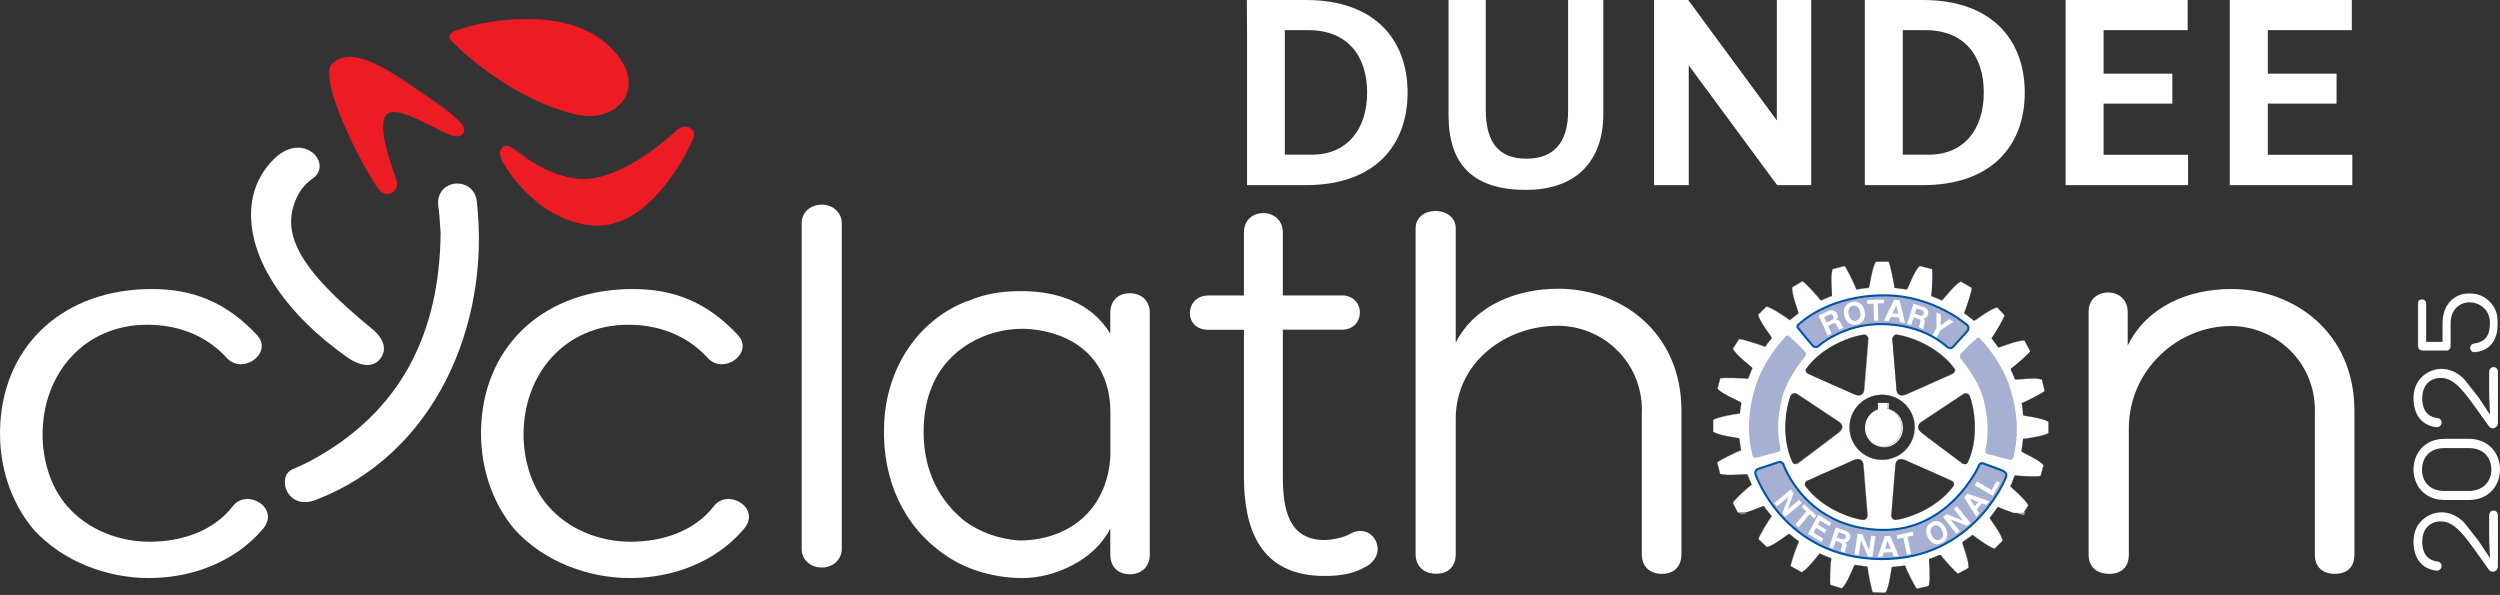
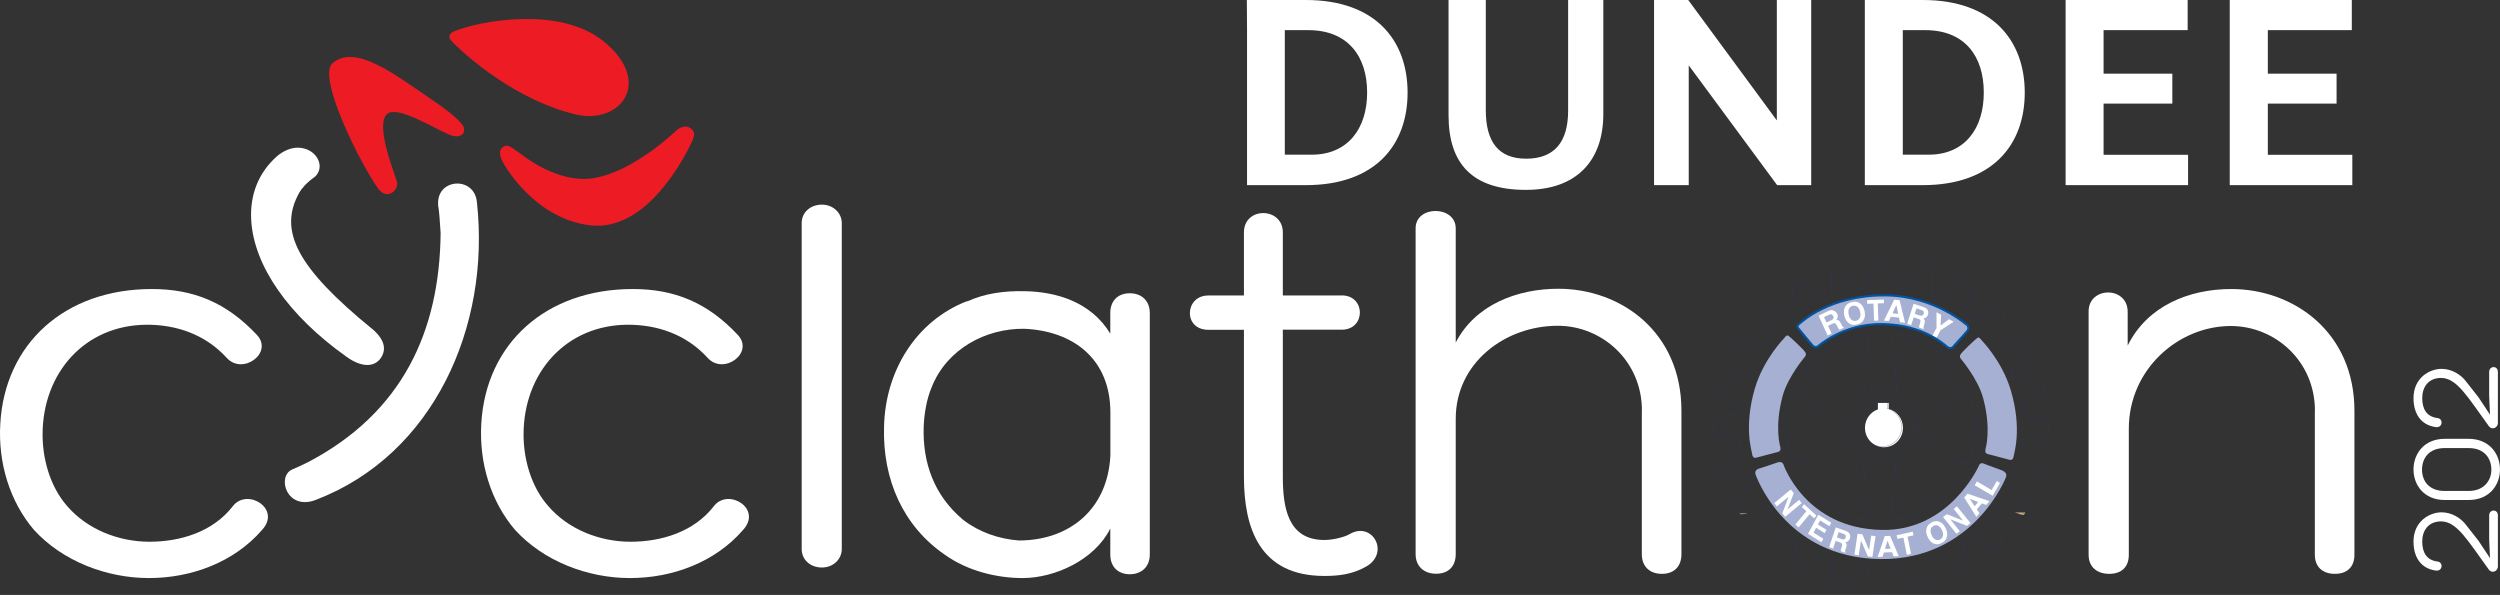
<svg xmlns="http://www.w3.org/2000/svg" xmlns:xlink="http://www.w3.org/1999/xlink" width="1185px" height="282px" viewBox="0 0 1185 282" version="1.1">
  <rect x="0" y="0" width="1185" height="282" fill="#333333" stroke="none" />
  <title>Group 9</title>
  <desc>Created with Sketch.</desc>
  <defs>
-     <polygon id="path-1" points="0 0 38 0 38 28 0 28" />
-   </defs>
+     </defs>
  <g id="Page-1" stroke="none" stroke-width="1" fill="none" fill-rule="evenodd">
    <g id="Group-9">
      <g id="cyclathon-2024-logo">
        <path d="M1179.864,255.452 L1179.864,244.353 C1179.864,241.273 1184,241.175 1184,244.304 L1184,268.653 C1183.854,270.071 1182.783,271 1181.567,271 C1180.934,271 1180.253,270.707 1179.766,270.071 C1169.742,256.332 1164.633,247.14 1157.041,247.14 C1151.056,247.14 1148.136,251.492 1148.136,256.674 C1148.136,261.857 1150.18,265.475 1155.338,266.16 C1158.258,266.453 1157.82,270.804 1154.706,270.462 C1147.26,269.533 1144,263.764 1144,256.723 C1144,247.042 1151.64,242.838 1157.333,242.838 C1161.956,242.838 1166.433,245.429 1169.012,248.949 L1174.852,256.381 L1180.253,264.546 L1179.864,255.452 Z" id="Path" fill="#FFFFFF" />
        <path d="M1144,222.525 C1144,215.238 1148.928,208 1158.784,208 L1170.118,208 C1180.023,208 1185,215.238 1185,222.525 C1185,229.812 1180.072,237 1170.118,237 L1158.784,237 C1148.928,237 1144,229.812 1144,222.525 Z M1148.041,222.623 C1148.041,227.694 1151.047,232.716 1158.784,232.716 L1170.118,232.716 C1177.51,232.716 1180.91,227.645 1180.91,222.623 C1180.91,217.601 1177.904,212.382 1170.118,212.382 L1158.784,212.382 C1151.047,212.382 1148.041,217.503 1148.041,222.623 Z" id="Shape" fill="#FFFFFF" fill-rule="nonzero" />
        <path d="M1179.864,187.452 L1179.864,176.353 C1179.864,173.273 1184,173.175 1184,176.304 L1184,200.653 C1183.854,202.071 1182.783,203 1181.567,203 C1180.934,203 1180.253,202.707 1179.766,202.071 C1169.742,188.332 1164.633,179.14 1157.041,179.14 C1151.056,179.14 1148.136,183.492 1148.136,188.674 C1148.136,193.857 1150.18,197.475 1155.338,198.16 C1158.258,198.453 1157.82,202.804 1154.706,202.462 C1147.26,201.533 1144,195.764 1144,188.723 C1144,179.042 1151.64,174.838 1157.333,174.838 C1161.956,174.838 1166.433,177.429 1169.012,180.949 L1174.852,188.381 L1180.253,196.546 L1179.864,187.452 Z" id="Path" fill="#FFFFFF" />
        <path d="M828.35,243.262 L824.65,243.262 L824.9,243.712 C825.8,243.812 827,243.612 828.35,243.262" id="Path" fill="#D1AD7E" />
        <path d="M959.314,244.054 L960,242.904 L955,242.904 C957.157,243.704 959.069,244.254 959.314,244.054" id="Path" fill="#D1AD7E" />
        <path d="M893,212 C897.979,212 902,207.879 902,202.776 C902,198.458 899.128,194.827 895.25,193.846 L895.25,191 L890.128,191 L890.128,194.042 C886.585,195.269 884,198.703 884,202.776 C884,207.879 888.021,212 893,212" id="Path" fill="#FFFFFF" />
-         <path d="M898.563,246.42 C897.194,246.566 896.412,244.957 896.461,244.567 L896.608,243.055 L898.465,219.985 C899.101,217.4 900.811,217.205 903.304,218.18 C903.353,218.132 924.175,227.496 924.322,227.545 C925.983,228.081 926.619,229.398 925.935,230.374 C921.487,236.47 915.181,240.518 909.56,243.055 C904.917,245.152 900.811,246.176 898.612,246.42 L898.563,246.42 Z M883.02,246.42 C880.82,246.176 876.714,245.152 872.071,243.055 C866.499,240.518 860.194,236.47 855.746,230.374 C855.061,229.398 855.697,228.13 857.359,227.545 C857.457,227.545 878.327,218.132 878.376,218.18 C880.869,217.205 882.58,217.4 883.215,219.985 L885.073,243.055 L885.219,244.567 C885.219,244.957 884.437,246.566 883.117,246.42 L883.02,246.42 Z M848.805,187.502 C849.343,186.234 851.151,186.332 851.445,186.527 L872.022,200.183 C873.977,201.988 873.293,203.597 871.24,205.256 C871.24,205.353 852.96,218.961 852.862,219.058 C851.542,220.229 850.125,220.18 849.587,219.058 C843.771,206.573 846.899,191.941 848.756,187.454 L848.805,187.502 Z M856.186,174.675 C864.299,163.555 878.67,159.165 883.46,158.629 C884.828,158.482 885.61,160.092 885.561,160.482 L883.557,185.064 C882.922,187.649 881.211,187.844 878.767,186.868 C878.718,186.917 857.896,177.553 857.75,177.504 C856.088,176.967 855.453,175.651 856.137,174.675 L856.186,174.675 Z M892.111,187.112 C900.665,187.112 907.556,194.038 907.556,202.524 C907.556,211.011 900.665,217.937 892.111,217.937 C883.557,217.937 876.666,211.06 876.666,202.524 C876.666,193.989 883.606,187.112 892.111,187.112 Z M899.052,158.629 C903.842,159.165 918.212,163.555 926.374,174.675 C927.059,175.651 926.423,176.919 924.761,177.504 C924.615,177.504 903.793,186.917 903.744,186.868 C901.3,187.844 899.54,187.649 898.954,185.064 L896.95,160.482 C896.95,160.092 897.683,158.482 899.052,158.629 Z M930.92,186.576 C931.213,186.381 933.022,186.283 933.559,187.551 C935.417,192.038 938.545,206.67 932.729,219.156 C932.24,220.229 930.773,220.326 929.503,219.156 C929.405,219.058 911.076,205.451 911.125,205.353 C909.072,203.695 908.387,202.085 910.342,200.281 L930.92,186.624 L930.92,186.576 Z M958.976,196.672 C958.976,195.55 958.341,191.063 958.341,191.014 C959.66,190.673 969.094,185.942 969.192,185.21 L967.872,179.894 C964.744,178.626 955.212,180.186 955.115,179.796 C954.919,178.967 952.964,174.919 953.062,174.821 C954.235,174.139 962.397,167.115 962.3,166.432 L959.66,161.409 C956.337,161.019 947.441,164.969 947.196,164.628 C946.708,163.896 943.922,160.287 943.97,160.287 C944.948,159.312 950.422,150.045 950.129,149.362 L946.708,145.704 C943.384,146.192 935.906,152.288 935.612,151.996 C934.83,151.215 930.92,148.386 930.969,148.386 C931.653,147.216 935.026,136.925 934.586,136.388 L929.454,133.413 C926.374,134.73 920.705,142.582 920.362,142.387 C919.629,141.9 915.377,140.29 915.377,140.29 C915.719,138.973 916.306,127.951 915.719,127.512 L909.951,126.048 C907.312,128.146 904.233,137.266 903.842,137.169 C902.962,137.022 897.976,136.486 897.976,136.437 C897.976,135.071 895.777,124.244 895.141,124 L889.227,124 C887.174,126.683 886.197,136.388 885.757,136.388 C884.682,136.388 879.989,137.217 879.94,137.169 C879.598,135.852 874.955,126.146 874.271,126.048 L868.65,127.512 C867.33,130.633 868.65,140.241 868.259,140.29 C867.379,140.485 863.126,142.485 863.029,142.387 C862.344,141.217 855.061,133.169 854.328,133.267 L849.489,136.144 C849.049,139.461 852.764,148.289 852.422,148.533 C851.689,149.021 848.365,151.752 848.316,151.752 C847.388,150.776 838.345,144.826 837.172,145.363 L833.36,149.118 C833.8,152.435 840.105,159.897 839.812,160.238 C839.03,161.019 836.683,164.384 836.634,164.384 C835.461,163.701 824.806,160.287 824.219,160.726 L821.385,165.262 C822.655,168.383 830.867,174.187 830.623,174.529 C830.134,175.26 828.667,179.552 828.521,179.552 C827.201,179.162 815.764,178.821 815.324,179.357 L814.053,184.186 C816.106,186.868 825.441,190.477 825.344,190.916 C825.148,191.746 824.659,195.989 824.659,195.989 C823.291,195.989 812.44,197.94 812,199.159 L812,204.573 C814.591,206.621 824.464,207.499 824.464,207.889 C824.464,208.962 825.246,213.352 825.246,213.401 C823.926,213.742 814.053,218.522 813.955,219.253 L815.275,224.57 C818.403,225.838 828.179,224.521 828.276,224.911 C828.472,225.74 830.378,229.642 830.28,229.74 C829.107,230.422 821.238,237.446 821.385,238.519 L823.731,242.957 L827.348,242.957 C831.111,241.933 835.852,239.641 835.999,239.884 C836.292,240.275 837.417,241.738 838.394,242.957 C839.127,243.884 839.763,244.664 839.763,244.713 C838.785,245.688 833.213,254.858 833.506,255.541 L837.417,259.296 C840.74,258.808 847.828,252.76 848.121,253.053 C848.903,253.833 852.715,256.565 852.666,256.614 C851.982,257.784 848.365,267.783 848.805,268.368 L853.937,271.245 C857.017,269.929 862.295,262.125 862.686,262.369 C863.42,262.856 868.014,264.661 868.014,264.661 C867.672,265.978 867.037,276.806 867.623,277.244 L873,278.903 C875.639,276.806 878.767,267.734 879.207,267.783 C880.087,267.929 885.17,268.563 885.17,268.612 C885.17,269.977 887.125,280.561 887.81,280.805 L893.675,281 C895.679,278.317 896.461,268.758 896.852,268.758 C897.976,268.758 902.962,268.026 902.962,268.075 C903.304,269.392 907.899,278.903 908.632,279.049 L914.106,277.83 C915.426,274.708 914.057,265.051 914.448,264.954 C915.328,264.759 919.678,262.856 919.776,262.954 C920.46,264.125 927.45,271.977 928.134,271.879 L933.071,269.246 C933.511,265.929 929.845,257.248 930.187,257.004 C930.92,256.516 935.075,253.492 935.075,253.541 C936.052,254.516 944.459,260.515 945.583,259.979 L949.249,256.321 C948.858,253.004 942.895,245.688 943.14,245.396 C943.482,245.054 944.215,244.128 944.948,243.103 C945.974,241.738 947.001,240.275 947.001,240.275 C947.685,240.665 951.204,242.079 954.235,243.103 L959.22,243.103 L961.42,239.592 C960.149,236.47 952.72,230.764 952.964,230.422 C953.453,229.691 954.87,225.35 955.066,225.35 C956.385,225.692 966.845,226.13 967.285,225.545 L968.654,220.522 C966.601,217.839 958.096,214.327 958.194,213.937 C958.389,213.108 958.927,208.036 958.976,208.036 C960.345,208.036 970.56,206.377 971,205.158 L971,199.988 C968.361,197.94 958.976,197.208 958.976,196.818 L958.976,196.672 Z" id="Shape" fill="#FFFFFF" fill-rule="nonzero" />
        <path d="M885.809,136.384 C886.249,136.384 887.226,126.682 889.277,124 L895.188,124 C895.872,124.293 898.021,135.117 898.021,136.433 C898.021,136.433 903.004,137.018 903.883,137.165 C904.274,137.262 907.4,128.144 910.038,126.048 L915.802,127.559 C916.388,127.998 915.802,139.017 915.46,140.334 C915.46,140.334 919.71,141.992 920.442,142.43 C920.784,142.674 926.451,134.775 929.528,133.459 L934.657,136.433 C935.097,137.018 931.726,147.257 931.042,148.476 C931.042,148.476 934.901,151.304 935.683,152.084 C936.025,152.377 943.45,146.234 946.771,145.795 L950.191,149.452 C950.484,150.085 945.013,159.398 944.036,160.373 C944.036,160.373 946.771,164.03 947.26,164.713 C947.504,165.054 956.394,161.105 959.716,161.495 L962.354,166.517 C962.452,167.248 954.294,174.22 953.122,174.903 C953.024,175.001 954.978,178.999 955.173,179.876 C955.271,180.266 964.796,178.706 967.874,179.974 L969.193,185.289 C969.095,186.02 959.667,190.701 958.348,191.091 C958.348,191.091 958.935,195.625 958.935,196.747 C958.935,197.137 968.313,197.868 971,199.916 L971,205.084 C970.56,206.303 960.351,207.961 958.983,207.961 C958.983,207.961 958.397,213.032 958.202,213.861 C958.104,214.299 966.604,217.81 968.655,220.492 L967.288,225.514 C966.848,226.099 956.394,225.66 955.076,225.319 C954.929,225.319 953.464,229.658 952.975,230.389 C952.731,230.731 960.156,236.435 961.426,239.556 L958.495,244.237 C957.909,244.675 948.188,240.97 947.016,240.287 C947.016,240.287 943.987,244.627 943.157,245.407 C942.864,245.699 948.823,253.013 949.263,256.329 L945.599,259.985 C944.427,260.522 936.025,254.525 935.097,253.549 C935.097,253.549 930.945,256.524 930.212,257.011 C929.87,257.255 933.534,265.885 933.094,269.249 L928.16,271.882 C927.428,271.98 920.442,264.13 919.807,262.96 C919.71,262.862 915.362,264.764 914.483,264.959 C914.092,265.056 915.46,274.759 914.141,277.831 L908.67,279.05 C907.937,278.952 903.346,269.444 903.004,268.079 C903.004,268.079 898.021,268.811 896.898,268.762 C896.458,268.762 895.725,278.318 893.723,281 L887.861,280.805 C887.177,280.512 885.223,269.932 885.223,268.616 C885.223,268.616 880.094,267.933 879.264,267.787 C878.824,267.689 875.698,276.807 873.06,278.903 L867.687,277.294 C867.1,276.856 867.735,266.031 868.077,264.715 C868.077,264.715 863.486,262.911 862.753,262.423 C862.411,262.18 857.135,269.981 854.009,271.297 L848.88,268.42 C848.441,267.835 852.055,257.84 852.739,256.67 C852.739,256.67 848.929,253.891 848.196,253.111 C847.903,252.818 840.82,258.913 837.499,259.352 L833.591,255.597 C833.298,254.915 838.866,245.748 839.843,244.773 C839.843,244.773 836.571,240.726 836.082,239.995 C835.838,239.653 827.387,243.895 824.017,243.505 L821.428,238.581 C821.33,237.508 829.146,230.487 830.318,229.804 C830.416,229.707 828.511,225.806 828.315,224.977 C828.218,224.539 818.448,225.855 815.322,224.636 L814.003,219.321 C814.1,218.59 823.968,213.812 825.287,213.47 C825.287,213.47 824.554,209.082 824.505,207.961 C824.505,207.522 814.638,206.693 812,204.645 L812,199.233 C812.488,198.014 823.333,196.064 824.7,196.064 C824.7,196.064 825.238,191.822 825.384,190.993 C825.482,190.603 816.152,186.946 814.1,184.265 L815.371,179.438 C815.81,178.852 827.241,179.243 828.559,179.633 C828.706,179.633 830.171,175.342 830.66,174.611 C830.904,174.269 822.698,168.418 821.428,165.347 L824.261,160.812 C824.847,160.373 835.496,163.786 836.668,164.469 C836.668,164.469 839.062,161.105 839.843,160.325 C840.136,160.032 833.835,152.572 833.395,149.208 L837.206,145.453 C838.378,144.917 847.366,150.817 848.343,151.841 C848.343,151.841 851.713,149.11 852.446,148.623 C852.788,148.379 849.076,139.554 849.515,136.238 L854.351,133.361 C855.084,133.264 862.362,141.309 863.046,142.479 C863.144,142.577 867.394,140.578 868.273,140.383 C868.664,140.285 867.394,130.68 868.664,127.608 L874.281,126.145 C875.014,126.243 879.606,135.946 879.947,137.262 C879.947,137.262 884.637,136.482 885.76,136.482 L885.809,136.384 Z M903.834,186.849 C901.392,187.824 899.633,187.629 899.047,185.045 L897.044,160.471 C897.044,160.081 897.777,158.472 899.145,158.618 C903.932,159.154 918.293,163.543 926.451,174.659 C927.135,175.634 926.5,176.951 924.839,177.487 C924.741,177.487 903.883,186.898 903.834,186.849 Z M878.873,186.849 C881.315,187.824 883.074,187.629 883.66,185.045 L885.663,160.471 C885.663,160.081 884.93,158.472 883.562,158.618 C878.775,159.154 864.414,163.543 856.305,174.659 C855.621,175.634 856.256,176.951 857.917,177.487 C858.064,177.487 878.873,186.898 878.922,186.849 L878.873,186.849 Z M903.346,218.2 C900.903,217.225 899.145,217.371 898.51,220.004 L896.507,244.578 C896.507,244.968 897.24,246.577 898.607,246.431 C903.394,245.894 917.756,241.506 925.913,230.389 C926.597,229.414 925.962,228.147 924.301,227.561 C924.204,227.561 903.346,218.151 903.297,218.2 L903.346,218.2 Z M878.433,218.2 C880.924,217.225 882.634,217.371 883.269,220.004 L885.272,244.578 C885.272,244.968 884.539,246.577 883.171,246.431 C878.335,245.894 864.023,241.506 855.865,230.389 C855.182,229.414 855.817,228.147 857.477,227.561 C857.575,227.561 878.433,218.151 878.482,218.2 L878.433,218.2 Z M911.161,205.279 C909.11,203.621 908.426,202.012 910.38,200.208 L930.945,186.556 C931.238,186.361 933.045,186.264 933.582,187.531 C935.439,192.017 938.565,206.644 932.752,219.126 C932.264,220.199 930.798,220.297 929.528,219.126 C929.43,219.029 911.112,205.425 911.161,205.328 L911.161,205.279 Z M871.399,205.279 C873.451,203.621 874.135,202.012 872.181,200.208 L851.616,186.556 C851.323,186.361 849.515,186.264 848.978,187.531 C847.122,192.017 843.995,206.644 849.808,219.126 C850.297,220.199 851.762,220.297 853.081,219.126 C853.179,219.029 871.448,205.425 871.448,205.328 L871.399,205.279 Z M876.724,202.549 C876.724,194.016 883.66,187.141 892.159,187.141 C900.659,187.141 907.595,194.065 907.595,202.549 C907.595,211.033 900.708,217.956 892.159,217.956 C883.611,217.956 876.724,211.033 876.724,202.549 Z M894.504,193.626 C898.461,194.65 901.392,198.258 901.392,202.5 C901.392,207.571 897.288,211.666 892.208,211.666 C887.128,211.666 883.025,207.571 883.025,202.5 C883.025,198.453 885.614,195.04 889.277,193.821 L889.277,190.798 L894.504,190.798 L894.504,193.626 Z" id="Shape" stroke="#223B6F" stroke-width="0.11" />
        <path d="M861.55,164.297 C861.55,164.297 860.236,164.941 859.166,163.803 C858.095,162.665 852.743,155.986 852.257,155.441 C851.819,154.947 851.916,154.056 852.743,153.611 C852.938,153.512 866.756,139.708 893.858,140.005 C917.115,140.252 932.49,154.204 932.539,154.204 C933.415,155.293 932.782,156.53 932.734,156.629 C932.344,157.222 926.068,164.001 925.679,164.495 C925.289,164.99 924.122,165.386 922.857,164.347 C921.592,163.308 911.763,153.908 892.203,153.611 C873.373,153.363 861.599,164.297 861.599,164.297" id="Path" fill="#A6B0D3" />
        <path d="M861.55,164.297 C861.55,164.297 860.236,164.941 859.166,163.803 C858.095,162.665 852.743,155.986 852.257,155.441 C851.819,154.947 851.916,154.056 852.743,153.611 C852.938,153.512 866.756,139.708 893.858,140.005 C917.115,140.252 932.49,154.204 932.539,154.204 C933.415,155.293 932.782,156.53 932.734,156.629 C932.344,157.222 926.068,164.001 925.679,164.495 C925.289,164.99 924.122,165.386 922.857,164.347 C921.592,163.308 911.763,153.908 892.203,153.611 C873.373,153.363 861.599,164.297 861.599,164.297 L861.55,164.297 Z" id="Path" stroke="#0054A4" />
        <path d="M830.6,215.488 C830.407,214.083 826.397,202.41 831.856,183.956 C836.01,170.007 845.815,160.174 845.815,160.174 C845.864,160.174 846.733,158.576 847.651,159.109 C848.182,159.399 855.379,165.987 855.814,167.197 C855.911,167.44 856.249,168.021 855.669,168.941 C855.669,168.941 847.409,178.531 844.946,187.783 C840.937,202.798 843.883,211.903 843.883,211.952 C844.125,213.453 843.738,213.938 842.724,214.228 C842.724,214.228 832.822,216.844 832.822,216.844 C831.711,217.231 830.793,216.941 830.552,215.488" id="Path" fill="#A6B0D3" />
        <path d="M832.098,224.768 C832.098,224.768 831.414,222.829 833.663,222.151 C836.449,221.278 840.996,219.776 841.974,219.388 C842.903,219.001 844.468,218.564 845.25,219.921 C845.25,219.921 855.518,250.601 892.138,251.183 C924.065,251.716 937.853,221.036 937.853,221.036 C938.341,219.34 939.662,219.437 940.248,219.728 C940.933,220.115 949.196,222.878 949.733,223.363 C950.271,223.847 951.396,224.235 950.858,226.125 C950.858,226.125 935.799,265.433 891.405,264.996 C845.152,264.512 831.902,224.187 832.098,224.817" id="Path" fill="#A6B0D3" />
-         <path d="M832.098,224.768 C832.098,224.768 831.414,222.829 833.663,222.151 C836.449,221.278 840.996,219.776 841.974,219.388 C842.903,219.001 844.468,218.564 845.25,219.921 C845.25,219.921 855.518,250.601 892.138,251.183 C924.065,251.716 937.853,221.036 937.853,221.036 C938.341,219.34 939.662,219.437 940.248,219.728 C940.933,220.115 949.196,222.878 949.733,223.363 C950.271,223.847 951.396,224.235 950.858,226.125 C950.858,226.125 935.799,265.433 891.405,264.996 C845.152,264.512 831.902,224.187 832.098,224.817 L832.098,224.768 Z" id="Path" stroke="#0054A4" />
        <path d="M954.413,216.486 C954.606,215.081 958.609,203.398 953.11,184.977 C948.962,171.016 939.17,161.175 939.17,161.175 C939.122,161.175 938.254,159.576 937.337,160.109 C936.807,160.4 929.62,166.992 929.186,168.204 C929.089,168.447 928.752,169.028 929.33,169.949 C929.33,169.949 937.579,179.548 940.039,188.807 C944.042,203.834 941.1,212.948 941.1,212.948 C940.859,214.45 941.245,214.935 942.257,215.226 C942.257,215.226 952.146,217.844 952.146,217.844 C953.255,218.231 954.172,217.941 954.413,216.486" id="Path" fill="#A6B0D3" />
        <path d="M868.149,147.05 C868.545,147.05 868.942,147.1 869.339,147.301 C869.636,147.452 869.934,147.653 870.182,147.854 C870.43,148.054 870.628,148.406 870.826,148.757 C871.025,149.209 871.124,149.711 871.074,150.213 C871.074,150.766 870.826,151.218 870.38,151.619 C870.876,151.619 871.322,151.72 871.62,151.921 C871.967,152.172 872.264,152.623 872.562,153.276 L872.86,153.879 C873.058,154.331 873.207,154.582 873.306,154.732 C873.455,154.983 873.653,155.084 873.901,155.084 L874,155.335 L871.868,156.339 C871.868,156.339 871.62,155.987 871.521,155.887 C871.372,155.636 871.174,155.385 871.074,155.134 L870.678,154.28 C870.38,153.678 870.083,153.326 869.785,153.226 C869.488,153.126 869.041,153.226 868.496,153.477 L866.512,154.431 L868.198,158.096 L866.314,159 L862,149.611 L866.562,147.452 C867.207,147.151 867.752,147 868.198,147 L868.149,147.05 Z M864.628,150.364 L865.769,152.874 L867.95,151.82 C868.397,151.619 868.694,151.418 868.843,151.218 C869.14,150.866 869.19,150.414 868.942,149.862 C868.694,149.31 868.298,149.008 867.851,148.958 C867.603,148.958 867.256,149.059 866.81,149.259 L864.579,150.314 L864.628,150.364 Z" id="Shape" fill="#FFFFFF" fill-rule="nonzero" />
        <path d="M883.246,151.868 C882.653,152.816 881.666,153.465 880.234,153.814 C878.801,154.164 877.616,154.014 876.678,153.415 C875.443,152.667 874.653,151.419 874.209,149.623 C873.814,147.776 873.962,146.279 874.801,145.132 C875.345,144.184 876.382,143.535 877.764,143.186 C879.196,142.836 880.382,142.986 881.32,143.585 C882.554,144.283 883.345,145.531 883.789,147.377 C884.184,149.174 884.036,150.671 883.246,151.868 M881.567,150.671 C881.913,149.972 881.962,149.024 881.715,147.876 C881.468,146.729 881.024,145.93 880.382,145.431 C879.74,144.932 879.048,144.782 878.209,144.932 C877.369,145.132 876.777,145.581 876.431,146.329 C876.085,147.078 876.036,147.976 876.283,149.124 C876.53,150.271 876.974,151.07 877.616,151.569 C878.258,152.068 878.95,152.218 879.789,152.018 C880.629,151.818 881.221,151.369 881.517,150.621" id="Shape" fill="#FFFFFF" fill-rule="nonzero" />
        <polygon id="Path" fill="#FFFFFF" points="892.953 142 893 143.714 890.065 143.81 890.349 151.952 888.314 152 888.03 143.905 885.047 144 885 142.238" />
        <path d="M897.898,142.05 L900.398,142.301 L903,153 L900.602,152.749 L900.143,150.539 L896.265,150.137 L895.296,152.196 L893,151.945 L897.847,142 L897.898,142.05 Z M897.082,148.479 L899.735,148.781 L898.867,144.562 L897.082,148.479 Z" id="Shape" fill="#FFFFFF" fill-rule="nonzero" />
        <path d="M913.052,146.169 C913.384,146.458 913.573,146.747 913.763,147.133 C913.905,147.422 913.953,147.759 914,148.096 C914,148.434 914,148.771 913.858,149.157 C913.716,149.59 913.431,150.024 913.1,150.361 C912.72,150.699 912.246,150.892 911.678,150.94 C912.057,151.277 912.294,151.614 912.341,152 C912.389,152.386 912.341,152.916 912.152,153.59 L911.962,154.217 C911.82,154.651 911.773,154.94 911.725,155.133 C911.725,155.373 911.725,155.614 911.915,155.759 L911.82,156 L909.687,155.277 C909.687,155.277 909.687,154.843 909.687,154.747 C909.687,154.458 909.782,154.169 909.877,153.928 L910.161,153.06 C910.351,152.434 910.351,152 910.209,151.759 C910.066,151.47 909.687,151.277 909.118,151.084 L907.081,150.41 L905.896,154.12 L904,153.494 L907.033,144 L911.63,145.494 C912.294,145.735 912.768,145.976 913.052,146.217 L913.052,146.169 Z M908.408,146.217 L907.602,148.771 L909.829,149.494 C910.256,149.639 910.635,149.687 910.872,149.639 C911.299,149.59 911.63,149.301 911.82,148.771 C912.009,148.193 911.915,147.759 911.63,147.422 C911.441,147.229 911.156,147.084 910.73,146.94 L908.455,146.169 L908.408,146.217 Z" id="Shape" fill="#FFFFFF" fill-rule="nonzero" />
        <polygon id="Path" fill="#FFFFFF" points="923.839 151.305 926 152.525 919.819 156.542 917.91 160 916 158.932 917.91 155.475 917.91 148 920.121 149.22 919.819 154.305" />
        <polygon id="Rectangle" fill="#FFFFFF" transform="translate(842.618, 231.404) rotate(-31.1) translate(-842.618, -231.404) " points="837.57 231.405 847.666 231.403 847.666 231.403 837.57 231.405" />
        <polygon id="Path" fill="#FFFFFF" points="848.82 232 850.237 233.743 847.305 241.464 852.778 236.931 854 238.475 846.132 245 844.812 243.307 847.793 235.437 842.222 240.019 841 238.475" />
        <polygon id="Path" fill="#FFFFFF" points="861 244.378 859.884 245.698 857.744 243.742 852.535 250 851 248.631 856.209 242.324 854.023 240.32 855.14 239" />
        <polygon id="Path" fill="#FFFFFF" points="867.157 249.412 862.711 246.681 861.681 248.603 865.753 251.132 864.911 252.7 860.838 250.171 859.621 252.498 864.255 255.381 863.366 257 857 253.054 861.868 244 868 247.794" />
        <path d="M876.151,252.295 C876.434,252.582 876.67,252.869 876.811,253.251 C876.953,253.538 877,253.873 877,254.207 C877,254.542 877,254.876 876.858,255.259 C876.717,255.689 876.434,256.12 876.057,256.454 C875.679,256.789 875.208,256.98 874.642,256.98 C875.019,257.315 875.208,257.649 875.302,258.032 C875.396,258.414 875.302,258.94 875.066,259.562 L874.83,260.183 C874.689,260.614 874.594,260.9 874.594,261.092 C874.594,261.331 874.594,261.57 874.783,261.761 L874.689,262 L872.566,261.283 C872.566,261.283 872.566,260.853 872.566,260.757 C872.566,260.47 872.66,260.183 872.755,259.944 L873.038,259.084 C873.226,258.51 873.274,258.032 873.132,257.793 C872.991,257.506 872.66,257.267 872.094,257.076 L870.113,256.359 L868.887,260.04 L867,259.371 L870.16,250 L874.689,251.578 C875.349,251.817 875.821,252.056 876.104,252.343 L876.151,252.295 Z M871.528,252.199 L870.679,254.733 L872.849,255.498 C873.274,255.641 873.604,255.689 873.887,255.689 C874.311,255.689 874.642,255.355 874.83,254.829 C875.019,254.255 874.972,253.825 874.642,253.49 C874.453,253.299 874.17,253.155 873.745,253.012 L871.528,252.247 L871.528,252.199 Z" id="Shape" fill="#FFFFFF" fill-rule="nonzero" />
        <polygon id="Path" fill="#FFFFFF" points="880.48 253 882.776 253.289 885.939 260.768 886.959 253.868 889 254.158 887.52 264 885.327 263.711 882.112 256.136 881.041 263.18 879 262.89" />
        <path d="M893.418,254.094 L895.918,254 L900,263.623 L897.602,263.717 L896.837,261.736 L892.959,261.877 L892.296,263.906 L890,264 L893.367,254.142 L893.418,254.094 Z M893.52,260.179 L896.173,260.085 L894.694,256.311 L893.469,260.179 L893.52,260.179 Z" id="Shape" fill="#FFFFFF" fill-rule="nonzero" />
        <polygon id="Path" fill="#FFFFFF" points="906.628 252 907 253.76 904.163 254.396 905.837 262.511 903.837 263 902.209 254.836 899.372 255.471 899 253.711" />
        <polygon id="Rectangle" fill="#FFFFFF" transform="translate(910.319, 255.968) rotate(-18.98) translate(-910.319, -255.968) " points="910.32 250.918 910.32 250.918 910.318 261.018 910.318 261.018" />
        <path d="M922.789,254.756 C922.454,255.802 921.688,256.699 920.442,257.346 C919.197,257.994 918.048,258.193 916.994,257.795 C915.653,257.396 914.6,256.4 913.786,254.706 C912.971,253.012 912.78,251.517 913.259,250.222 C913.594,249.176 914.36,248.279 915.605,247.631 C916.851,246.984 918,246.834 919.006,247.183 C920.299,247.582 921.352,248.578 922.214,250.272 C923.029,251.916 923.22,253.411 922.741,254.756 M920.969,253.959 C921.113,253.162 920.969,252.265 920.442,251.219 C919.916,250.172 919.341,249.525 918.623,249.176 C917.904,248.827 917.186,248.877 916.467,249.276 C915.749,249.674 915.27,250.272 915.127,251.019 C914.983,251.816 915.127,252.713 915.653,253.759 C916.132,254.806 916.755,255.503 917.473,255.802 C918.192,256.151 918.91,256.101 919.628,255.702 C920.347,255.304 920.778,254.706 920.969,253.959" id="Shape" fill="#FFFFFF" fill-rule="nonzero" />
        <polygon id="Path" fill="#FFFFFF" points="921 245.064 922.8 243.7 930.45 246.768 926.05 241.217 927.6 240 934 247.936 932.3 249.251 924.45 246.135 928.95 251.783 927.35 253" />
        <path d="M931,235.85 L932.563,234 L943,237.553 L941.487,239.354 L939.42,238.575 L937,241.447 L938.21,243.296 L936.798,245 L931.05,235.85 L931,235.85 Z M935.992,239.938 L937.655,237.942 L933.672,236.434 L935.992,239.938 Z" id="Shape" fill="#FFFFFF" fill-rule="nonzero" />
        <polygon id="Path" fill="#FFFFFF" points="936 230.028 937.048 228.193 944.048 232.297 946.476 228 948 228.917 944.524 235" />
        <path d="M297.765,153.924 C268.249,153.924 248.165,176.733 248.165,206.011 C248.165,217.537 251.683,230.619 259.844,239.859 C269.324,250.899 284.228,256.784 298.84,256.784 C313.451,256.784 328.942,252.164 338.422,239.859 C345.214,231.154 361.438,241.124 352.251,251.142 C338.959,266.559 318.68,274 298.595,274 C278.511,274 257.694,266.024 244.109,251.142 C232.723,237.817 227.054,219.579 228.129,200.856 C230.279,162.873 258.72,137 299.915,137 C319.413,137 335.148,143.176 349.759,158.788 C357.627,167.25 342.967,178.047 335.392,169.584 C325.081,158.301 311.301,153.924 297.716,153.924" id="Path" fill="#FFFFFF" />
        <path d="M213.732,19.123 C212.227,17.525 213.198,15.733 215.236,14.861 C226.688,10.067 265.167,2.512 286.178,19.655 C309.907,39.026 293.991,59.219 272.834,54.232 C245.078,47.646 221.204,27.064 213.732,19.123" id="Path" fill="#ED1C24" />
        <path d="M237.976,69.961 C240.612,67.905 241.979,69.569 247.593,73.485 C247.593,73.485 264.437,87.24 281.427,84.45 C300.711,81.268 320.728,61.737 320.728,61.737 C320.728,61.737 324.341,58.507 327.367,60.856 C328.783,61.933 329.906,63.059 327.953,67.22 C324.682,74.171 306.521,110.197 279.523,106.771 C252.476,103.393 238.366,76.912 238.366,76.912 C238.366,76.912 235.535,71.968 238.024,70.059" id="Path" fill="#ED1C24" />
        <path d="M183.708,53.888 C177.224,58.693 187.589,83.445 188.178,86.309 C189.013,90.337 183.315,95.094 179.189,89.318 C170.297,76.796 150.452,36.513 157.476,30.107 C168.283,20.254 188.129,36.125 202.718,45.88 C210.234,50.879 216.276,55.49 219.126,59.082 C221.336,61.896 219.42,66.653 212.641,63.692 C204.831,60.295 188.62,50.2 183.659,53.888" id="Path" fill="#ED1C24" />
        <path d="M69.796,153.924 C40.271,153.924 20.181,176.733 20.181,206.011 C20.181,217.537 23.7,230.619 31.815,239.859 C41.298,250.899 56.207,256.784 70.822,256.784 C85.438,256.784 100.934,252.164 110.417,239.859 C117.211,231.154 133.44,241.124 124.25,251.142 C110.955,266.559 90.62,274 70.578,274 C50.536,274 29.664,266.024 16.075,251.142 C4.734,237.817 -0.985,219.579 0.139,200.856 C2.29,162.873 30.739,137 71.947,137 C91.451,137 107.191,143.176 121.806,158.788 C129.676,167.25 115.012,178.047 107.435,169.584 C97.121,158.301 83.336,153.924 69.747,153.924" id="Path" fill="#FFFFFF" />
        <path d="M399,260.261 C399,265.143 394.855,269 389.623,269 C383.899,269 380,265.143 380,260.261 L380,105.739 C380,100.857 383.899,97 389.623,97 C394.805,97 399,100.857 399,105.739 L399,260.261 Z" id="Path" fill="#FFFFFF" />
        <path d="M526.325,215.971 L526.325,195.568 C526.325,170.028 508.623,156.866 485.523,155.839 C467.285,155.594 448.854,165.38 441.656,183.434 C439.322,188.865 438.057,195.813 437.814,202.516 C437.328,219.298 442.677,234.809 456.538,246.405 C464.222,252.325 473.462,255.456 482.945,256.19 C506.532,256.19 525.012,241.756 526.325,215.922 L526.325,215.971 Z M458.337,142.922 C466.799,139.057 476.039,137.784 485.766,138.029 C500.404,138.274 517.036,142.922 526.277,158.138 L526.277,148.304 C526.277,142.873 529.632,139.008 535.517,139.008 C541.401,139.008 545,142.873 545,148.304 L545,262.893 C545,268.569 541.158,272.19 535.517,272.19 C529.875,272.19 526.277,268.569 526.277,262.893 L526.277,250.515 C518.836,265.487 499.869,274 484.744,274 C472.44,274 458.58,270.624 447.784,262.893 C428.282,249.487 418.264,227.518 419.042,202.272 C419.577,176.193 433.924,152.169 458.532,142.677 L458.288,142.922 L458.337,142.922 Z" id="Shape" fill="#FFFFFF" fill-rule="nonzero" />
        <path d="M635.96,140.015 C647.46,140.015 647.46,156.278 635.96,156.278 L608.06,156.278 L608.06,225.823 C608.06,240.523 610.389,255.956 627.76,255.956 C631.593,255.956 637.222,254.686 639.793,253.123 C650.565,246.921 659.008,262.158 647.46,268.605 C641.055,272.219 634.65,273 627.76,273 C597.046,273 589.622,250.339 589.622,225.872 L589.622,156.327 L572.736,156.327 C560.703,156.327 561.479,140.064 572.736,140.064 L589.622,140.064 L589.622,110.176 C589.622,97.82 608.06,98.064 608.06,110.176 L608.06,140.064 L635.96,140.064 L635.96,140.015 Z" id="Path" fill="#FFFFFF" />
        <path d="M778.276,194.635 C778.276,170.932 759.259,154.413 738.389,154.413 C713.423,154.413 690.017,171.959 690.017,198.496 L690.017,262.665 C690.017,268.335 686.652,271.951 680.752,271.951 C674.852,271.951 671,268.335 671,262.665 L671,108.229 C671,97.135 690.017,97.379 690.017,108.229 L690.017,162.38 C699.282,144.346 719.323,136.868 738.632,136.868 C768.474,136.868 797,157.492 797,194.635 L797,262.714 C797,268.383 793.635,272 787.735,272 C781.835,272 778.227,268.383 778.227,262.714 L778.227,194.635 L778.276,194.635 Z" id="Path" fill="#FFFFFF" />
        <path d="M1097.283,194.711 C1097.283,171.031 1078.273,154.528 1057.411,154.528 C1032.455,154.528 1009.058,175.132 1009.058,203.206 L1009.058,262.967 C1009.058,268.631 1005.744,272 999.797,272 C993.851,272 990,268.631 990,262.967 L990,147.595 C990,135.731 1008.522,135.486 1008.522,147.839 L1008.522,163.805 C1017.783,145.007 1037.573,137 1057.606,137 C1087.437,137 1116,157.604 1116,194.711 L1116,262.967 C1116,268.631 1112.637,272 1106.739,272 C1100.841,272 1097.234,268.631 1097.234,262.967 L1097.234,194.711 L1097.283,194.711 Z" id="Path" fill="#FFFFFF" />
        <path d="M686.61,0 L704.268,0 L704.268,52.195 C704.268,67.366 710.366,75.22 723.39,75.22 C736.415,75.22 743.293,67.756 743.293,52.439 L743.293,0 L759.976,0 L759.976,53.951 C759.976,76.341 747.195,90 723.293,90 C697.829,90 686.61,77.61 686.61,54.585 L686.61,0 Z M911.39,87.756 C944.317,87.756 959.732,68.732 959.732,43.902 C959.732,19.073 944.317,0 911.39,0 L883.927,0 L883.927,87.756 L911.39,87.756 Z M901.927,73.366 L901.927,14.293 L912.61,14.293 C931.244,14.293 940.317,26.585 940.317,43.854 C940.317,61.122 931.146,73.317 914.22,73.317 L901.927,73.317 L901.927,73.366 Z M1115,87.756 L1115,73.366 L1074.951,73.366 L1074.951,49.122 L1107.537,49.122 L1107.537,34.927 L1074.951,34.927 L1074.951,14.293 L1114.756,14.293 L1114.756,0 L1056.902,0 L1056.902,87.756 L1114.951,87.756 L1115,87.756 Z M618.951,87.756 C651.878,87.756 667.195,68.732 667.195,43.902 C667.195,19.073 651.927,0 618.951,0 L591,0 L591.098,13.902 L591.098,87.756 L618.951,87.756 Z M609,73.366 L609,14.293 L620.171,14.293 C638.805,14.293 648.024,26.585 648.024,43.854 C648.024,61.122 638.707,73.317 621.78,73.317 L609,73.317 L609,73.366 Z M800.463,87.756 L800.463,30.976 L842.366,87.756 L858.512,87.756 L858.512,0 L842.22,0 L842.22,57.073 L800.22,0 L784.024,0 L784.024,87.756 L800.463,87.756 Z M1037.146,87.756 L1037.146,73.366 L997.098,73.366 L997.098,49.122 L1029.683,49.122 L1029.683,34.927 L997.098,34.927 L997.098,14.293 L1036.951,14.293 L1036.951,0 L979.098,0 L979.098,87.756 L1037.146,87.756 Z" id="Shape" fill="#FFFFFF" fill-rule="nonzero" />
        <path d="M207.637,97.161 C208.175,99.651 208.517,105.217 208.859,110.49 C208.37,157.218 190.678,195.499 146.253,218.936 C143.223,220.498 141.464,221.23 138.336,222.598 C131.054,226.064 136.039,242.421 149.919,236.855 C205.536,215.469 232.513,154.826 226.062,95.891 C224.938,83.245 206.708,84.466 207.686,97.161" id="Path" fill="#FFFFFF" />
        <path d="M176.527,156.02 C141.035,127.038 131.629,109.473 141.908,91.225 C142.975,89.419 145.108,86.687 149.375,83.711 C151.46,81.661 152.09,78.831 150.975,76.099 C149.521,72.44 145.593,70 141.229,70 C137.835,70 134.393,71.415 131.193,74.147 C122.562,81.856 118.393,92.249 119.071,104.301 C120.284,125.916 136.672,149.531 164.163,169.048 C167.703,171.634 171.145,173 174.103,173 C176.77,173 178.951,171.878 180.454,169.78 C182.539,166.803 183.558,162.022 176.527,155.972" id="Path" fill="#FFFFFF" />
      </g>
      <g id="Group-10" transform="translate(1146, 139)">
        <mask id="mask-2" fill="white">
          <use xlink:href="#path-1" />
        </mask>
        <g id="Clip-9" />
-         <path d="M34.237,13.944 C34.237,7.545 29.004,4.308 24.529,4.308 C20.063,4.308 15.588,7.545 15.588,14.241 L15.588,25.013 C15.588,26.212 14.826,27.165 13.707,27.165 L2.409,27.165 C0.823,27.165 0,26.089 0,24.537 L0,5.03 C0,2.218 3.999,2.156 3.999,5.03 L3.999,23.036 L11.765,23.036 L11.765,14.241 C11.765,4.728 17.946,0 24.589,0 C31.061,0 38,4.969 38,13.882 C38,21.243 35.064,26.868 27.594,27.944 C24.298,28.543 23.886,24.173 26.822,23.815 C32.887,22.918 34.237,18.969 34.237,13.944" id="Fill-8" fill="#FEFEFE" mask="url(#mask-2)" />
      </g>
    </g>
  </g>
</svg>